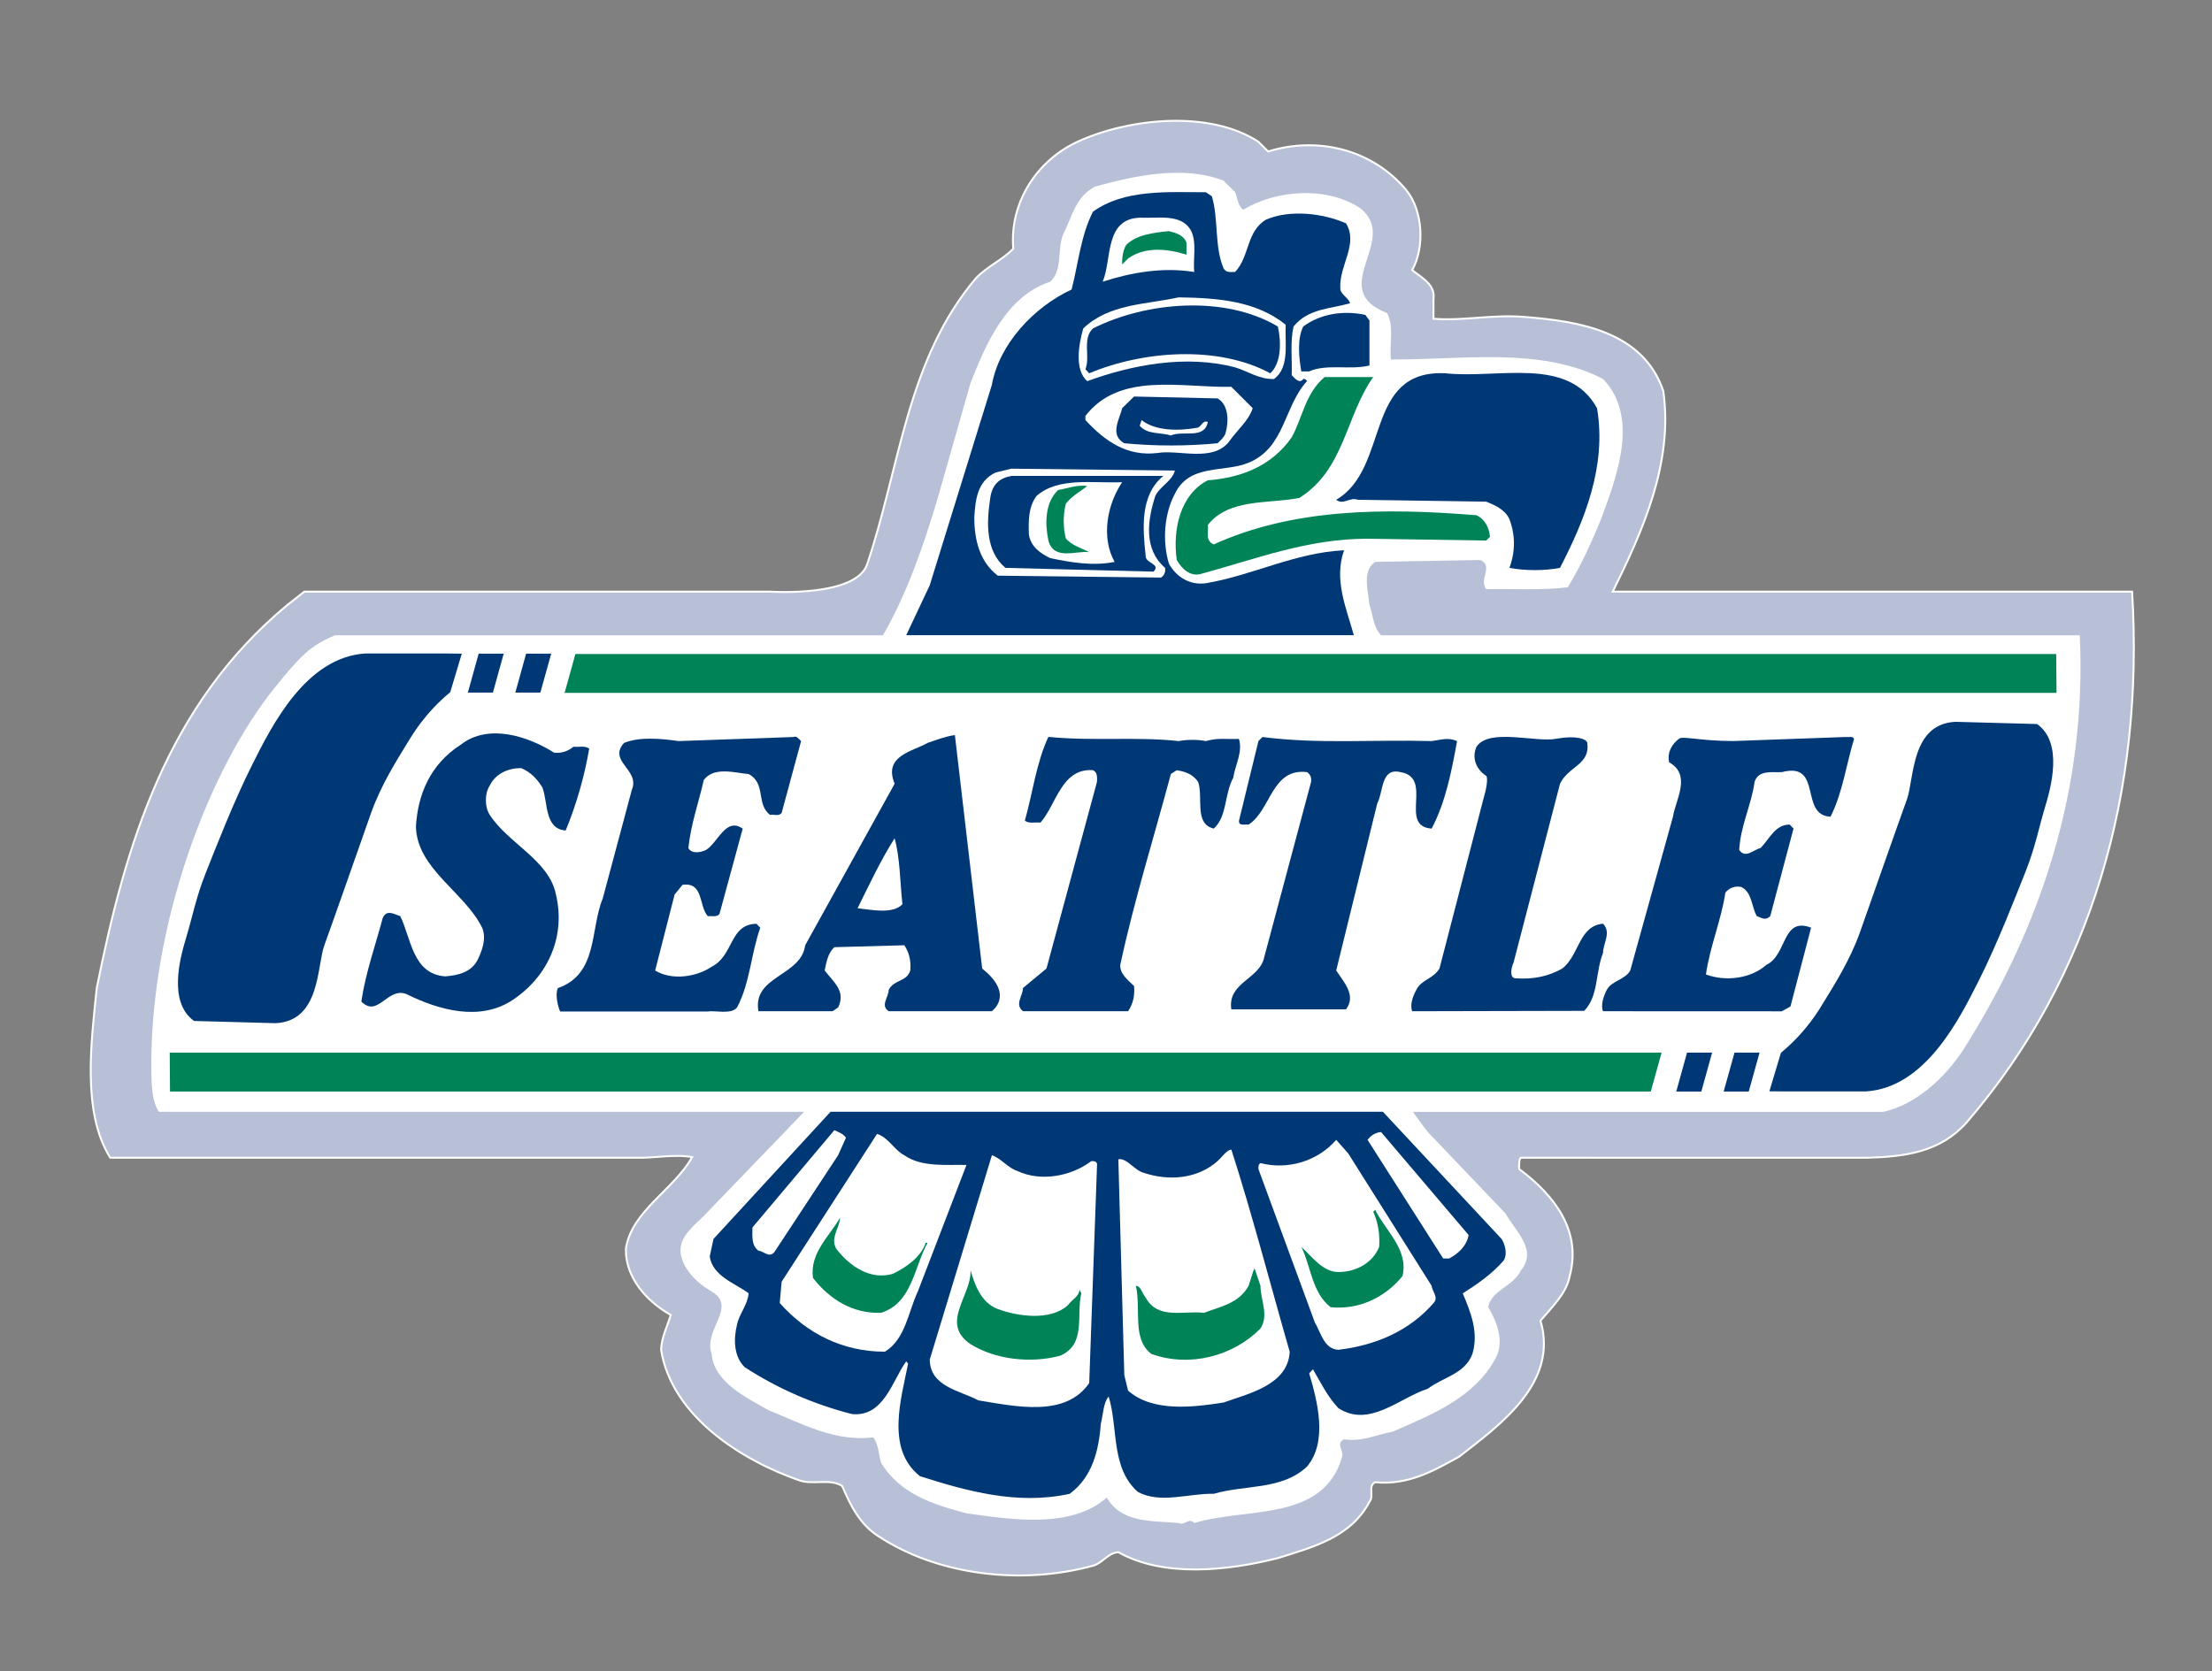
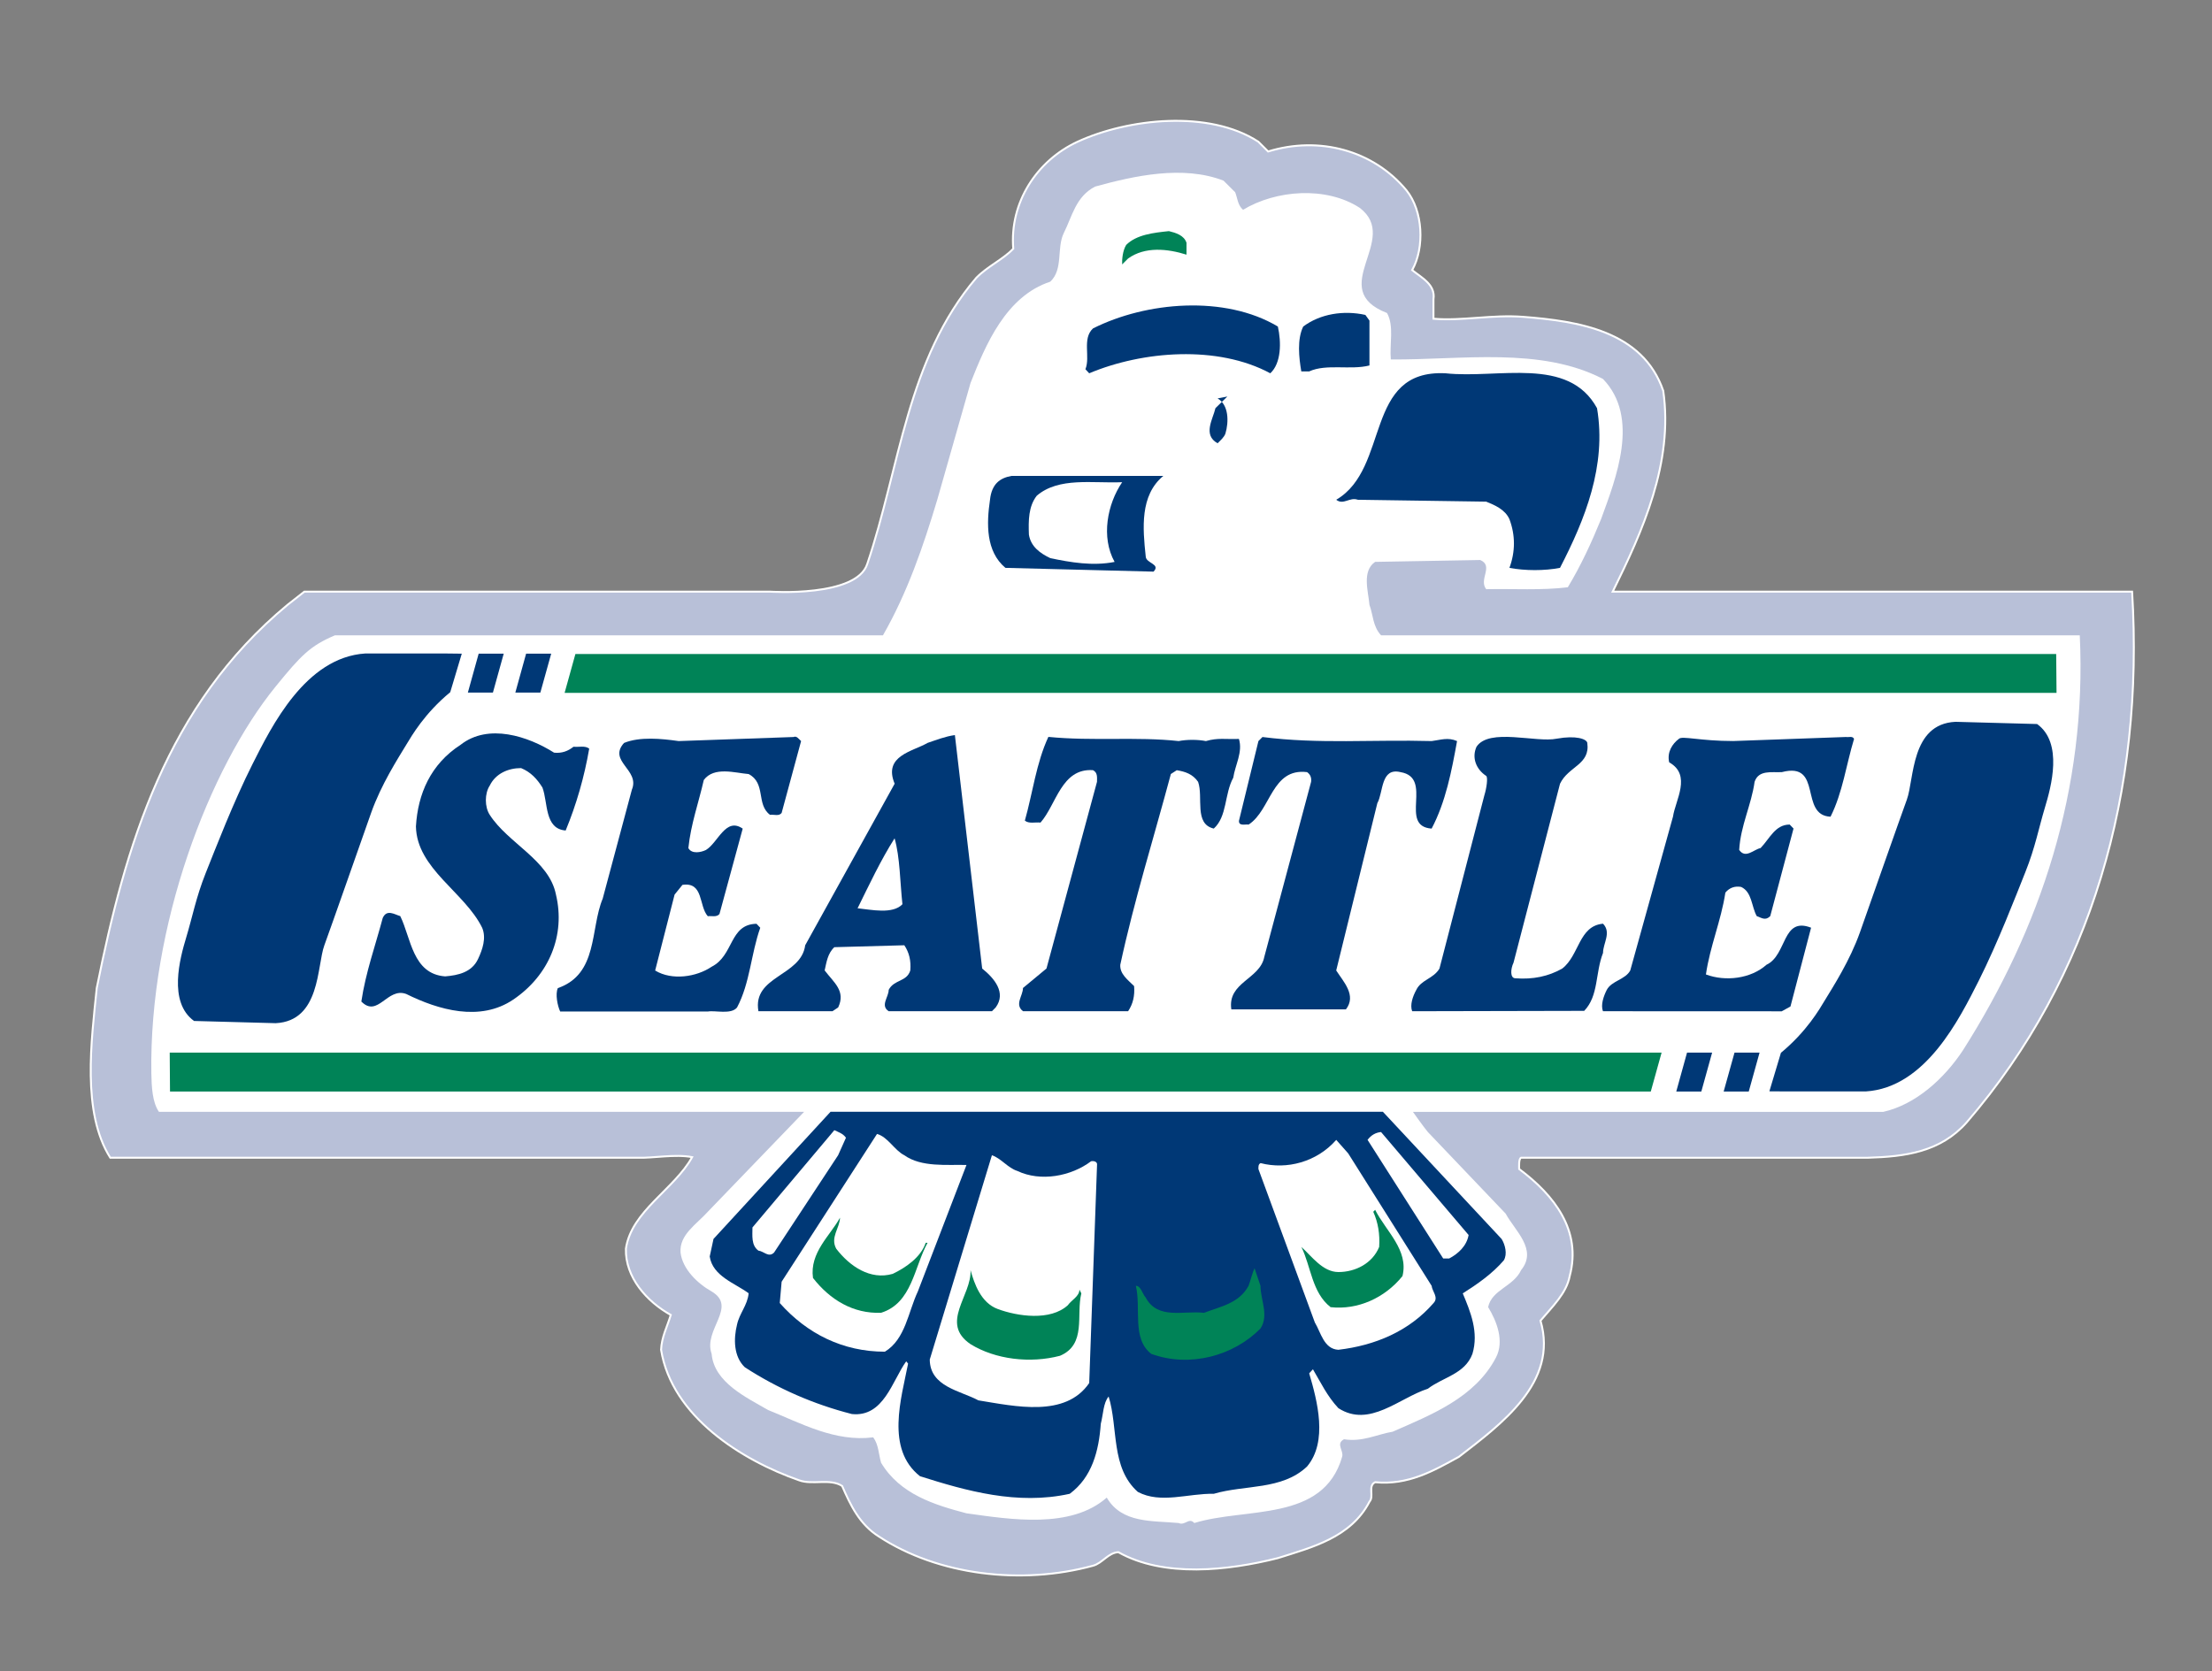
<svg xmlns="http://www.w3.org/2000/svg" xml:space="preserve" viewBox="-59.394 -46.75 176 133" height="133px" width="176px" y="0px" x="0px" id="Layer_1" version="1.1">
  <rect x="-59.394" y="-46.75" width="176" height="133" fill="#808080" stroke="none" />
  <g>
-     <polyline points="-52.391,-37.35 -52.391,78.848 110.604,78.848 110.604,-37.35" fill="none" />
    <path d="M41.505-34.694c4.041-1.247,8.361-0.107,11.008,3.092c1.318,1.637,1.461,4.539,0.454,6.348   c0.771,0.622,1.87,1.159,1.695,2.321v1.549c2.303,0.193,4.644-0.344,7.143-0.151c4.364,0.344,9.51,1.117,11.14,5.891   c0.82,5.72-1.657,11.184-4.022,15.979h41.029h0.298c0.971,15.913-3.201,30.664-13.16,42.233c-2.084,2.362-4.884,2.736-7.892,2.821   H61.63c-0.197,0.085-0.15,0.725-0.15,0.897c2.794,2.086,4.99,4.902,4.021,8.518c-0.257,1.372-1.378,2.428-2.324,3.549   c1.444,4.928-3.16,8.255-6.491,10.836c-2.023,1.119-4.063,2.281-6.666,2.021c-0.607,0.301-0.061,1.118-0.451,1.553   c-1.485,2.86-4.586,3.631-7.293,4.49c-3.938,0.992-9.051,1.572-12.688-0.474c-0.818,0.047-1.268,0.881-2.021,1.08   c-5.676,1.548-12.3,0.769-17.03-2.324c-1.549-0.971-2.279-2.537-2.926-4.024c-0.947-0.624-2.366-0.061-3.419-0.451   c-4.559-1.589-10.128-5.078-10.987-10.389c0.041-1.006,0.492-1.848,0.772-2.772c-1.894-1.056-3.634-2.985-3.57-5.269   c0.431-2.989,3.85-4.729,5.269-7.29c-1.355-0.26-3.097,0.09-4.323,0.049h-41.973c-2.279-3.614-1.505-9.294-1.075-13.511   c2.279-11.333,5.525-22.491,15.181-30.493l1.338-1.05H1.873c0,0,6.903,0.47,7.742-2.217c2.602-7.7,3.139-16.257,8.667-22.753   c0.901-0.924,2.127-1.461,2.945-2.321c-0.302-3.674,1.87-7.011,5.119-8.515c4.021-1.851,10.445-2.559,14.382,0L41.505-34.694" fill="#B8C0D8" />
    <path d="M41.505-34.694c4.041-1.247,8.361-0.107,11.008,3.092   c1.318,1.637,1.461,4.539,0.454,6.348c0.771,0.622,1.87,1.159,1.695,2.321v1.549c2.303,0.193,4.644-0.344,7.143-0.151   c4.364,0.344,9.51,1.117,11.14,5.891c0.82,5.72-1.657,11.184-4.022,15.979h41.029h0.298c0.971,15.913-3.201,30.664-13.16,42.233   c-2.084,2.362-4.884,2.736-7.892,2.821H61.63c-0.197,0.085-0.15,0.725-0.15,0.897c2.794,2.086,4.99,4.902,4.021,8.518   c-0.257,1.372-1.378,2.428-2.324,3.549c1.444,4.928-3.16,8.255-6.491,10.836c-2.023,1.119-4.063,2.281-6.666,2.021   c-0.607,0.301-0.061,1.118-0.451,1.553c-1.485,2.86-4.586,3.631-7.293,4.49c-3.938,0.992-9.051,1.572-12.688-0.474   c-0.818,0.047-1.268,0.881-2.021,1.08c-5.676,1.548-12.3,0.769-17.03-2.324c-1.549-0.971-2.279-2.537-2.926-4.024   c-0.947-0.624-2.366-0.061-3.419-0.451c-4.559-1.589-10.128-5.078-10.987-10.389c0.041-1.006,0.492-1.848,0.772-2.772   c-1.894-1.056-3.634-2.985-3.57-5.269c0.431-2.989,3.85-4.729,5.269-7.29c-1.355-0.26-3.097,0.09-4.323,0.049h-41.973   c-2.279-3.614-1.505-9.294-1.075-13.511c2.279-11.333,5.525-22.491,15.181-30.493l1.338-1.05H1.873c0,0,6.903,0.47,7.742-2.217   c2.602-7.7,3.139-16.257,8.667-22.753c0.901-0.924,2.127-1.461,2.945-2.321c-0.302-3.674,1.87-7.011,5.119-8.515   c4.021-1.851,10.445-2.559,14.382,0L41.505-34.694z" stroke-width="0.154" stroke="#FFFFFF" fill="none" />
    <path d="M38.885-31.45c0.188,0.473,0.188,1.01,0.624,1.397c2.625-1.587,6.622-1.893,9.291-0.152   c3.287,2.518-2.756,6.452,2.166,8.367c0.579,1.034,0.191,2.472,0.301,3.695c5.61,0.045,11.91-1.029,16.882,1.552   c2.964,3.075,1.028,7.914-0.153,11.158c-0.755,1.849-1.592,3.676-2.646,5.421c-2.084,0.257-4.32,0.109-6.492,0.152   c-0.623-0.774,0.624-1.849-0.476-2.322L50.02-2.034c-1.077,0.737-0.539,2.369-0.451,3.425c0.298,0.795,0.257,1.705,0.924,2.42   h55.593c0.58,12.277-3.139,23.34-9.291,33.017c-1.485,2.259-3.763,4.329-6.344,4.908H53.027c0,0,0.864,1.223,1.187,1.605   l6.193,6.497c0.73,1.354,2.56,2.857,1.228,4.492c-0.604,1.31-2.324,1.548-2.625,2.945c0.684,1.115,1.31,2.712,0.621,4.02   c-1.677,3.207-5.182,4.561-8.214,5.896c-1.27,0.213-2.388,0.836-3.875,0.602c-0.684,0.366,0,0.902-0.147,1.396   c-1.504,5.226-7.656,4.001-11.764,5.27c-0.427-0.476-0.732,0.235-1.244,0c-2.086-0.197-4.517,0.044-5.72-2.023   c-2.861,2.516-7.633,1.744-11.162,1.25c-2.536-0.668-5.288-1.507-6.795-4.025c-0.194-0.664-0.194-1.441-0.625-2.021   c-3.051,0.386-5.739-1.121-8.363-2.174c-1.7-0.987-4.301-2.19-4.494-4.471c-0.689-1.937,2.085-3.722,0-4.966   c-1.121-0.626-2.324-1.788-2.473-3.096c-0.109-1.422,1.269-2.242,2.17-3.248l7.662-7.951h-51.335   c-0.537-0.774-0.58-2.029-0.603-3.035c-0.193-11.742,4.589-24.305,9.893-30.818c2.002-2.461,2.736-3.233,4.716-4.07H10.86   c1.935-3.377,3.203-7.066,4.32-10.789l2.647-9.292c1.203-3.051,2.816-6.901,6.345-8.063c1.053-0.989,0.492-2.665,1.074-3.869   c0.666-1.314,0.946-2.904,2.495-3.7c3.114-0.858,6.989-1.719,10.213-0.473L38.885-31.45" fill="#FFFFFF" />
-     <path d="M37.031-31.127c0.538,1.809,0.194,3.981,0.924,5.72c0.194,0.388,0.585,0.299,0.925,0.299   c1.164-1.224,0.883-3.246,2.477-4.172c1.934-0.815,4.534-0.492,6.344,0.303c1.007,1.635-0.535,3.329-0.453,5.118   c-0.039,0.534,0.645,0.77,0.776,1.244c-1.554,0.45-3.336,0.409-4.495,1.85c-0.279,1.207-0.104,2.604-0.148,3.871   c0.235,0.238,0.621,0.733,0.925,0.302c0.147-0.022,0.235,0.083,0.295,0.171c-1.849,2.001-1.739,5.292-4.643,6.493   c-1.952,0.817-4.709,0.048-5.871,2.475c-0.858,1.591-1.009,3.806-0.473,5.57c0.623,1.101,1.695,1.72,2.947,1.548   c3.763-0.64,7.055-2.427,10.987-2.623c-0.837,2.365,0.196,4.633,0.776,6.762H12.709l1.87-3.968l4.945-15.955   c0.582-3.248,3.334-6.193,6.345-7.59c0.538-2.086,0.73-4.301,1.7-6.193c2.495-1.809,5.979-1.549,8.987-1.549L37.031-31.127" fill="#003876" />
    <path d="M35.309-28.501c0.579,0.924,0.191,2.472,0.322,3.398c-2.513-0.409-5.031,0.042-7.29,0.772   c0.75-1.766,0.128-4.989,2.948-5.095C32.728-29.364,34.516-29.751,35.309-28.501" fill="#FFFFFF" />
    <path d="M35.011-27.429v0.946c-1.507-0.473-3.293-0.666-4.645,0.304l-0.474,0.473   c-0.021-0.393,0.041-1.101,0.321-1.552c0.818-0.818,2.169-0.969,3.399-1.098C34.151-28.225,34.816-28.028,35.011-27.429" fill="#008357" />
    <path d="M42.901-20.911c-0.065,1.548,0.32,3.399-0.924,4.323c-1.162,0.042-2.043-0.602-3.093-0.924   c-3.915-1.034-8.241-0.195-11.767,1.095c-1.053-0.898-0.666-2.985-0.323-4.192c2.064-1.977,4.964-1.894,7.592-2.476   C37.523-23.039,40.536-22.804,42.901-20.911" fill="#FFFFFF" />
    <path d="M42.281-20.763c0.278,1.247,0.278,2.904-0.602,3.721c-4.194-2.26-10.15-1.786-14.41,0l-0.301-0.324   c0.409-0.989-0.279-2.428,0.603-3.246C31.803-22.743,38.064-23.28,42.281-20.763" fill="#003876" />
    <path d="M49.568-21.236v3.571c-1.507,0.386-3.421-0.154-4.796,0.473h-0.627c-0.188-1.101-0.344-2.559,0.153-3.571   c1.351-1.011,3.21-1.31,4.946-0.924L49.568-21.236" fill="#003876" />
    <path d="M67.675-14.266c0.777,4.58-0.968,8.881-2.947,12.709c-1.228,0.238-2.772,0.238-4.022,0   c0.476-1.291,0.476-2.602,0-3.873c-0.345-0.772-1.159-1.117-1.849-1.397l-10.213-0.15c-0.664-0.235-1.14,0.45-1.72,0   c4.302-2.514,2.174-10.385,8.69-10.066C59.827-16.587,65.392-18.441,67.675-14.266" fill="#003876" />
-     <path d="M49.866-16.739c-2.193,3.094-2.277,7.355-5.871,9.613c-2.513,0.496-5.586,0.022-7.287,2.15   c0.082,0.561-0.24,1.246,0.471,1.552c6.3-2.86,13.546-2.923,20.901-2.321c0.689,0.321,1.012,1.007,1.077,1.718L58.856-3.73   l-9.438-0.147c-4.774,0-8.882,1.613-13.161,2.774c-0.948,0.32-1.635-0.409-2.021-1.078c-0.345-2.407,0.276-5.225,2.472-6.345   c2.601-0.193,5.075-1.117,6.67-3.418c0.877-1.575,1.071-3.484,2.622-4.798h3.866" fill="#008357" />
    <path d="M40.279-14.266c-0.322,1.01-1.247,1.742-1.87,2.646c-1.315,1.694-4.022,0.622-5.723,0.924   c-2.405,0.28-4.147-0.924-5.718-2.626v-0.323c2.711-3.546,7.656-2.236,11.612-2.32L40.279-14.266" fill="#FFFFFF" />
-     <path d="M37.485-15.042c0.899,0.515,0.899,1.87,0.623,2.797c-0.109,0.298-0.383,0.533-0.623,0.771   c-2.391,0.235-5.034,0.235-7.422,0c-1.204-0.665-0.364-1.933-0.171-2.792l0.948-0.927L37.485-15.042" fill="#003876" />
+     <path d="M37.485-15.042c0.899,0.515,0.899,1.87,0.623,2.797c-0.109,0.298-0.383,0.533-0.623,0.771   c-1.204-0.665-0.364-1.933-0.171-2.792l0.948-0.927L37.485-15.042" fill="#003876" />
    <path d="M35.935-12.721c0.281-0.15,0.391-0.602,0.773-0.451c-0.262,1.423-1.977,0.646-2.947,1.079   c-0.799-0.264-1.849-0.048-2.475-0.775l0.15-0.451C32.538-12.438,34.428-12.438,35.935-12.721" fill="#FFFFFF" />
    <path d="M34.086-9.299C33.892-8.481,32.883-8.03,32.538-7.3c-0.626,1.916-0.971,4.237,0.769,5.744   c0.047,0.299-0.044,0.58-0.319,0.772l-12.99-0.152c-1.439-1.098-1.87-2.838-1.87-4.642c0.086-1.4,0.238-2.885,1.699-3.57   l1.249-0.303L34.086-9.299" fill="#FFFFFF" />
    <path d="M33.165-8.874c-1.871,1.549-1.636,4.173-1.4,6.391c0,0.58,1.225,0.602,0.623,1.226L20.604-1.557   c-1.571-1.314-1.505-3.529-1.227-5.421c0.138-1.282,0.81-1.731,1.704-1.896c0,0,2.41,0,3.567,0   C27.462-8.874,30.709-8.874,33.165-8.874" fill="#003876" />
    <path d="M29.893-8.375c-1.182,1.741-1.7,4.366-0.603,6.345c-1.719,0.34-3.482,0.044-5.117-0.301   c-0.819-0.388-1.549-0.924-1.701-1.87c-0.041-1.12-0.041-2.24,0.625-3.097C24.86-8.807,27.548-8.27,29.893-8.375" fill="#FFFFFF" />
-     <path d="M27.118-8.073c-0.473,0.386-1.205,0.772-1.7,1.397c-0.235,0.86-0.235,1.935,0,2.797   c0.538,0.58,1.227,0.73,1.852,1.074c-0.97-0.15-2.818,0.708-3.249-0.927c-0.28-1.352-0.28-3.009,0.775-4.021   C25.568-7.88,26.258-8.182,27.118-8.073" fill="#008357" />
    <path d="M-22.652,5.272l-0.918,3.065c-2.049,1.691-3.065,3.467-3.503,4.189c-0.633,1.05-1.991,3.145-2.794,5.421   c-0.807,2.276-3.124,8.906-3.722,10.541c-0.596,1.636-0.302,6.016-3.869,6.191l-6.495-0.176c-2.086-1.504-1.119-5.006-0.625-6.645   c0.495-1.635,0.778-3.183,1.548-5.118c0.773-1.932,2.209-5.667,3.721-8.666c1.512-2.994,4.214-8.515,8.988-8.818h6.27   L-22.652,5.272" fill="#003876" />
    <path d="M81.388,40.102l0.919-3.065c2.048-1.692,3.068-3.467,3.5-4.188c0.638-1.051,1.991-3.145,2.795-5.423   c0.804-2.277,3.128-8.903,3.724-10.538c0.597-1.635,0.299-6.017,3.867-6.193l6.496,0.176c2.087,1.502,1.119,5.005,0.624,6.643   c-0.492,1.635-0.774,3.182-1.548,5.116c-0.771,1.934-2.209,5.668-3.719,8.671c-1.515,2.988-4.217,8.515-8.99,8.81h-6.273   L81.388,40.102" fill="#003876" />
    <path d="M-13.763,12.679c0.432,0.043,0.924-0.107,1.25,0.15c-0.39,2.26-1.014,4.43-1.873,6.516   c-1.698-0.128-1.397-2.215-1.848-3.419c-0.432-0.688-0.924-1.227-1.7-1.548c-1.012,0-2.022,0.425-2.495,1.397   c-0.409,0.623-0.409,1.696,0,2.32c1.442,2.26,4.732,3.615,5.269,6.346c0.774,3.227-0.537,6.429-3.398,8.362   c-2.643,1.788-5.956,0.82-8.515-0.448c-1.506-0.559-2.257,1.93-3.57,0.602c0.345-2.322,1.117-4.452,1.7-6.645   c0.321-0.733,0.946-0.282,1.397-0.153c0.86,1.744,0.97,4.604,3.57,4.796c1.034-0.085,2.129-0.32,2.624-1.395   c0.345-0.732,0.667-1.657,0.323-2.472c-1.397-2.844-5.204-4.695-5.271-8.066c0.152-2.584,1.162-4.949,3.551-6.496   c2.215-1.742,5.399-0.666,7.44,0.625C-14.687,13.216-14.193,13.023-13.763,12.679" fill="#003876" />
    <path d="M18.754,30.332c0.968,0.771,1.935,1.93,1.075,3.095l-0.299,0.301h-8.215c-0.689-0.454,0-1.121,0-1.7   c0.428-0.837,1.439-0.624,1.72-1.548c0.064-0.774-0.087-1.419-0.475-2.002l-5.568,0.153c-0.537,0.495-0.625,1.206-0.772,1.849   c0.73,0.968,1.697,1.635,1.075,2.947l-0.454,0.301l-5.891-0.003c-0.492-2.816,3.397-2.77,3.722-5.247l7.117-12.857   c-0.927-2.237,1.44-2.559,2.624-3.249c0.708-0.235,1.397-0.517,2.169-0.621L18.754,30.332" fill="#003876" />
    <path d="M4.346,12.228l-1.549,5.72c-0.216,0.283-0.602,0.106-0.924,0.15c-1.12-0.839-0.302-2.513-1.7-3.245   c-1.074-0.087-2.752-0.627-3.569,0.473c-0.409,1.806-1.031,3.505-1.227,5.418c0.26,0.495,1.01,0.344,1.4,0.15   c0.965-0.58,1.568-2.643,2.923-1.697l-1.849,6.796c-0.238,0.278-0.624,0.128-0.927,0.175c-0.73-0.814-0.321-2.751-2.018-2.496   l-0.625,0.773l-1.547,6.043c1.332,0.814,3.289,0.517,4.494-0.301c1.783-0.905,1.397-3.377,3.57-3.418l0.299,0.317   c-0.731,2.042-0.815,4.407-1.848,6.344c-0.473,0.585-1.742,0.213-2.324,0.322h-11.746c-0.216-0.454-0.403-1.395-0.188-1.864   c3.225-1.121,2.56-4.695,3.57-7.121l2.321-8.67c0.666-1.587-1.935-2.256-0.625-3.719c1.25-0.517,2.99-0.343,4.346-0.15l9.138-0.323   C4.001,11.792,4.151,12.057,4.346,12.228" fill="#003876" />
    <path d="M34.387,12.228c0.665-0.129,1.501-0.129,2.169,0c0.968-0.28,1.547-0.129,2.627-0.171   c0.32,1.053-0.298,2.06-0.453,3.091c-0.709,1.291-0.474,3.081-1.548,4.043c-1.592-0.364-0.817-2.498-1.247-3.717   c-0.43-0.625-1.033-0.818-1.698-0.927l-0.47,0.302c-1.356,5.074-2.91,10.017-4.025,15.183c-0.042,0.729,0.58,1.181,1.1,1.695   c0.063,0.771-0.088,1.419-0.475,1.998h-8.367c-0.689-0.533,0-1.228,0-1.846l1.87-1.55L27.89,15.47c0-0.344,0.064-0.734-0.321-0.927   c-2.514-0.171-2.904,2.731-4.173,4.171c-0.428-0.045-0.924,0.109-1.246-0.155c0.625-2.208,0.901-4.577,1.871-6.664   C27.569,12.247,31.032,11.861,34.387,12.228" fill="#003876" />
    <path d="M54.515,12.228c0.711-0.088,1.291-0.323,2.023,0c-0.432,2.388-0.902,4.841-2.023,6.966   C51.852,19,54.709,15.15,52.04,14.699c-1.589-0.386-1.354,1.594-1.846,2.473l-3.271,13.312c0.577,0.902,1.636,1.98,0.774,3.096   c-3.164,0-5.956,0-9.119,0c-0.32-2.166,2.274-2.385,2.622-4.173l3.724-13.932c0.041-0.325-0.046-0.582-0.319-0.776   c-2.825-0.345-2.86,3.011-4.648,4.173c-0.257-0.042-0.799,0.15-0.771-0.302l1.548-6.342l0.322-0.323   C45.546,12.481,49.825,12.099,54.515,12.228" fill="#003876" />
    <path d="M88.126,12.054c-0.627,2.063-0.902,4.259-1.871,6.193c-2.516-0.109-0.579-4.409-3.874-3.548   c-0.815,0.042-1.846-0.193-2.169,0.771c-0.257,1.85-1.115,3.482-1.225,5.419c0.498,0.734,1.165-0.041,1.701-0.147   c0.732-0.756,1.159-1.87,2.318-1.87l0.304,0.318l-1.852,6.969c-0.386,0.383-0.667,0.147-1.074,0   c-0.43-0.776-0.366-1.914-1.244-2.324c-0.501-0.088-0.93,0.065-1.253,0.454c-0.342,2.253-1.222,4.257-1.547,6.513   c1.547,0.58,3.568,0.345,4.817-0.771c1.657-0.774,1.226-3.851,3.55-2.951l-1.641,6.271l-0.695,0.383l-14.224-0.006   c-0.191-0.495,0.044-1.184,0.304-1.7c0.385-0.728,1.484-0.815,1.87-1.548l3.398-12.235c0.191-1.313,1.504-3.313-0.301-4.323   c-0.191-0.818,0.257-1.483,0.771-1.871c0.257-0.258,1.685,0.174,4.325,0.174l8.985-0.323C87.693,11.947,88,11.795,88.126,12.054" fill="#003876" />
    <path d="M66.901,12.375c0.24,1.742-1.504,1.849-2.171,3.249l-3.697,14.235c-0.246,0.517-0.281,1.247,0.147,1.247   c1.4,0.106,2.628-0.15,3.725-0.773c1.373-1.056,1.307-3.399,3.248-3.571c0.684,0.711,0,1.553,0,2.324   c-0.626,1.591-0.339,3.412-1.498,4.612l-13.688,0.03c-0.191-0.492,0.044-1.181,0.325-1.692c0.386-0.817,1.354-0.883,1.846-1.701   l3.571-13.784c0.188-0.604,0.29-1.411,0.153-1.547c-0.82-0.539-1.165-1.463-0.776-2.324c1.012-1.526,4.752-0.301,6.388-0.644   C66.002,11.76,66.853,12.059,66.901,12.375" fill="#003876" />
    <path d="M12.409,25.213c-0.775,0.817-2.473,0.432-3.569,0.322c0.924-1.87,1.828-3.805,2.945-5.569   C12.217,21.473,12.217,23.474,12.409,25.213" fill="#FFFFFF" />
    <path d="M50.643,41.736l9.442,10.12c0.281,0.454,0.47,1.206,0.172,1.698c-0.902,1.056-2.105,1.895-3.265,2.628   c0.62,1.481,1.285,3.093,0.769,4.815c-0.602,1.613-2.344,1.851-3.547,2.775c-2.28,0.729-4.646,3.139-7.117,1.547   c-0.905-0.968-1.397-2.039-2.026-3.095l-0.298,0.322c0.643,2.19,1.506,5.42-0.173,7.419c-2.001,1.892-4.946,1.438-7.418,2.168   c-2.026-0.044-4.22,0.82-6.043-0.15c-2.17-1.934-1.549-5.078-2.322-7.591c-0.431,0.495-0.431,1.441-0.625,2.169   c-0.15,2.133-0.688,4.26-2.472,5.572c-4.171,0.924-8.237-0.235-11.914-1.4c-2.752-2.168-1.485-6.19-0.946-8.963l-0.151-0.178   c-1.117,1.551-1.784,4.454-4.32,4.194c-3.033-0.773-5.894-2.021-8.518-3.722c-0.902-0.858-0.902-2.274-0.622-3.396   c0.194-0.902,0.838-1.548,0.924-2.494c-1.074-0.796-2.861-1.356-3.097-2.926l0.302-1.399l9.313-10.12h43.951" fill="#003876" />
    <path d="M7.916,43.796L7.291,45.19l-5.095,7.743c-0.432,0.433-0.818-0.109-1.247-0.152   c-0.583-0.427-0.473-1.203-0.473-1.846l6.516-7.741C7.291,43.342,7.678,43.451,7.916,43.796" fill="#FFFFFF" />
    <path d="M57.457,51.537c-0.147,0.861-0.815,1.484-1.548,1.87h-0.473l-6.019-9.442   c0.298-0.388,0.643-0.579,1.074-0.623L57.457,51.537" fill="#FFFFFF" />
    <path d="M12.56,45.19c1.356,0.971,3.4,0.732,4.945,0.773l-3.869,10.065c-0.772,1.635-0.988,3.807-2.624,4.796   c-3.332,0-6.193-1.422-8.363-3.872l0.148-1.697l7.59-11.761C11.25,43.732,11.785,44.805,12.56,45.19" fill="#FFFFFF" />
    <path d="M54.515,55.581c0.044,0.448,0.58,0.924,0.153,1.372c-1.958,2.259-4.671,3.375-7.574,3.719   c-1.157-0.06-1.395-1.396-1.87-2.171l-4.49-12.212c0-0.169-0.021-0.388,0.175-0.473c2.084,0.539,4.471-0.088,6.016-1.849   l0.952,1.075L54.515,55.581" fill="#FFFFFF" />
-     <path d="M38.581,44.742c1.698,5.288,3.093,10.707,4.641,16.083c-0.126,2.645-3.265,3.331-5.267,4.044   c-2.45,0.386-5.66,0.771-7.592-0.948l-0.3-1.226l-0.474-17.183c0.667-0.131,1.267,0.878,2.022,1.077   c1.999,0.665,4.255,0.492,5.868-0.93C37.829,45.344,38.212,44.764,38.581,44.742" fill="#FFFFFF" />
    <path d="M21.549,46.438c1.85,0.883,4.278,0.432,5.871-0.771c0.235-0.047,0.515,0.044,0.473,0.298L27.27,63.319   c-1.894,2.772-5.892,1.849-8.818,1.378c-1.438-0.776-3.85-1.077-3.869-3.248l4.945-16.259   C20.257,45.431,20.796,46.202,21.549,46.438" fill="#FFFFFF" />
    <path d="M52.196,54.805c-1.4,1.741-3.553,2.712-5.721,2.475c-1.487-1.162-1.553-3.225-2.324-4.794   c0.814,0.73,1.695,1.999,2.947,1.999c1.356,0,2.71-0.689,3.243-1.999c0.065-1.012-0.082-1.936-0.47-2.797l0.15-0.156   C50.878,51.233,52.707,52.74,52.196,54.805" fill="#008357" />
    <path d="M7.442,50.158c-0.023,0.837-0.796,1.572-0.299,2.473c1.075,1.396,2.707,2.516,4.494,1.998   c1.03-0.492,2.234-1.31,2.624-2.472h0.147c-1.075,1.937-1.224,4.796-3.698,5.57c-2.215,0.085-4.063-1.031-5.418-2.772   C5.012,52.937,6.668,51.578,7.442,50.158" fill="#008357" />
    <path d="M40.897,55.581c0,1.112,0.689,2.341,0,3.396c-2.127,2.169-5.611,3.14-8.688,2.021   c-1.566-1.206-0.795-3.612-1.228-5.417c0.394,0,0.501,0.602,0.776,0.924c0.969,1.805,3.011,1.028,4.646,1.226   c1.269-0.495,2.775-0.733,3.546-2.149c0.175-0.476,0.323-1.103,0.476-1.4L40.897,55.581" fill="#008357" />
    <path d="M20,57.43c1.571,0.579,4.173,0.968,5.568-0.304c0.304-0.427,0.924-0.708,0.924-1.244l0.152,0.301   c-0.431,1.717,0.431,4.063-1.699,4.966c-2.364,0.623-5.138,0.298-7.118-0.925c-2.473-1.679,0.109-3.872,0-5.893   C18.13,55.406,18.645,56.932,20,57.43" fill="#008357" />
    <polyline points="-14.471,8.394 -13.611,5.297 104.209,5.297 104.236,8.394 -14.471,8.394" fill="#008357" />
    <polyline points="-45.867,40.118 -45.89,37.02 72.813,37.02 71.952,40.118 -45.867,40.118" fill="#008357" />
    <polyline points="77.751,40.118 78.615,37.02 80.608,37.02 79.747,40.118 77.751,40.118" fill="#003876" />
    <polyline points="73.98,40.118 74.837,37.02 76.833,37.02 75.974,40.118 73.98,40.118" fill="#003876" />
    <polyline points="-18.391,8.369 -17.533,5.27 -15.537,5.27 -16.4,8.369 -18.391,8.369" fill="#003876" />
    <polyline points="-22.168,8.369 -21.308,5.27 -19.315,5.27 -20.175,8.369 -22.168,8.369" fill="#003876" />
  </g>
</svg>